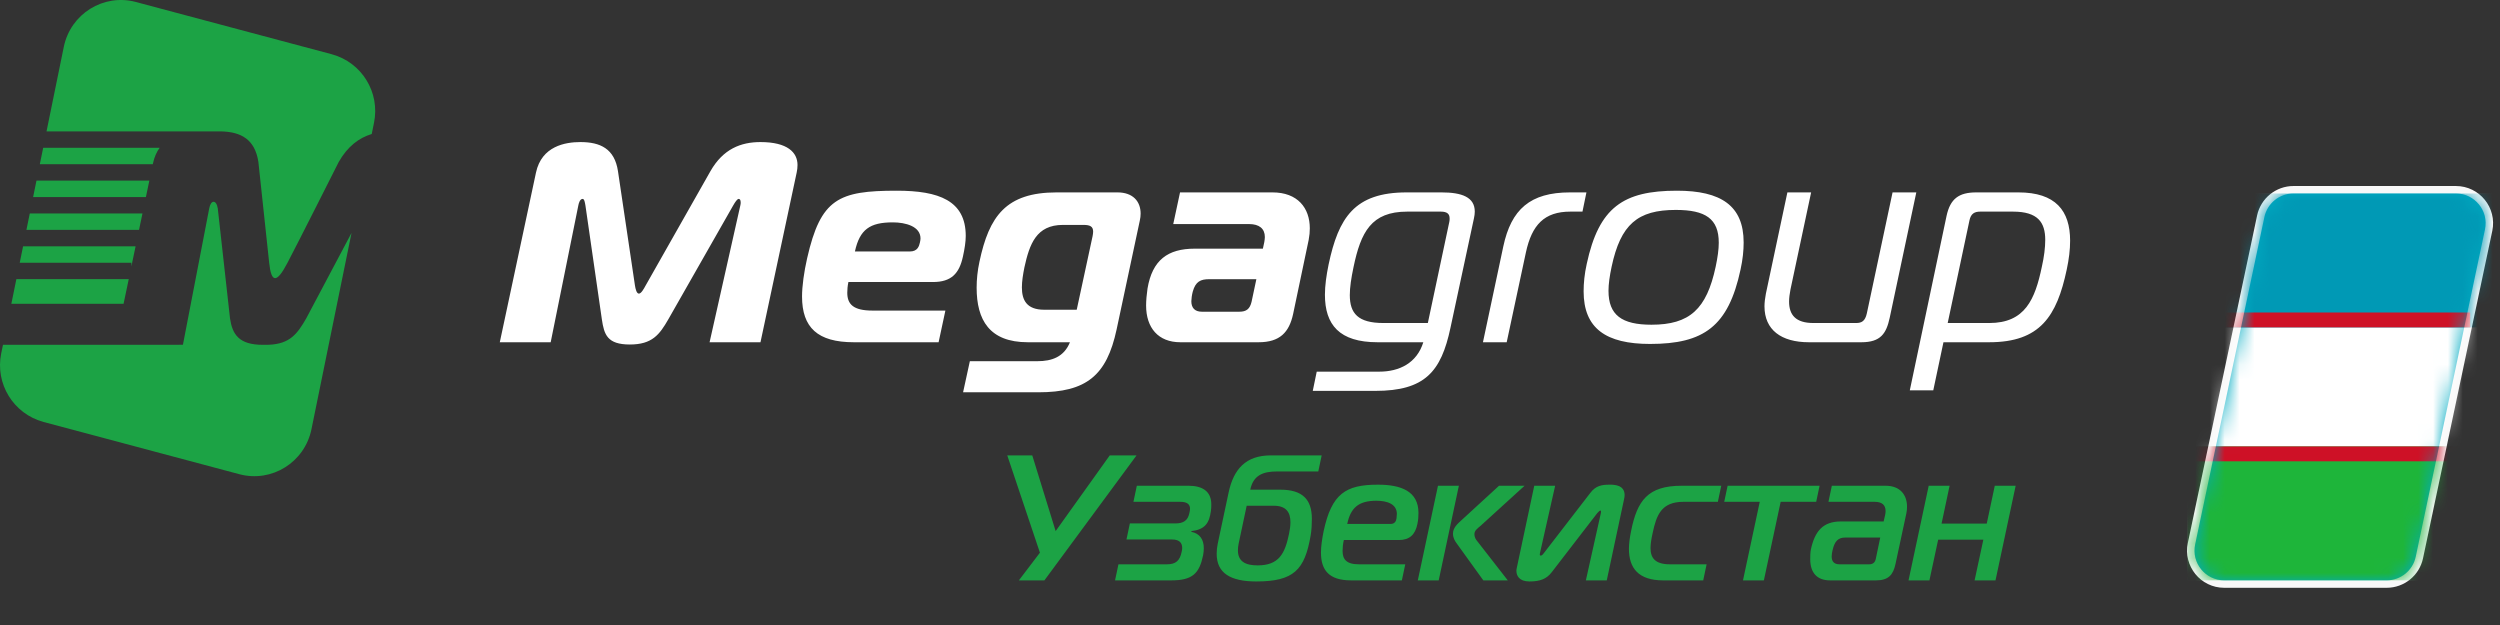
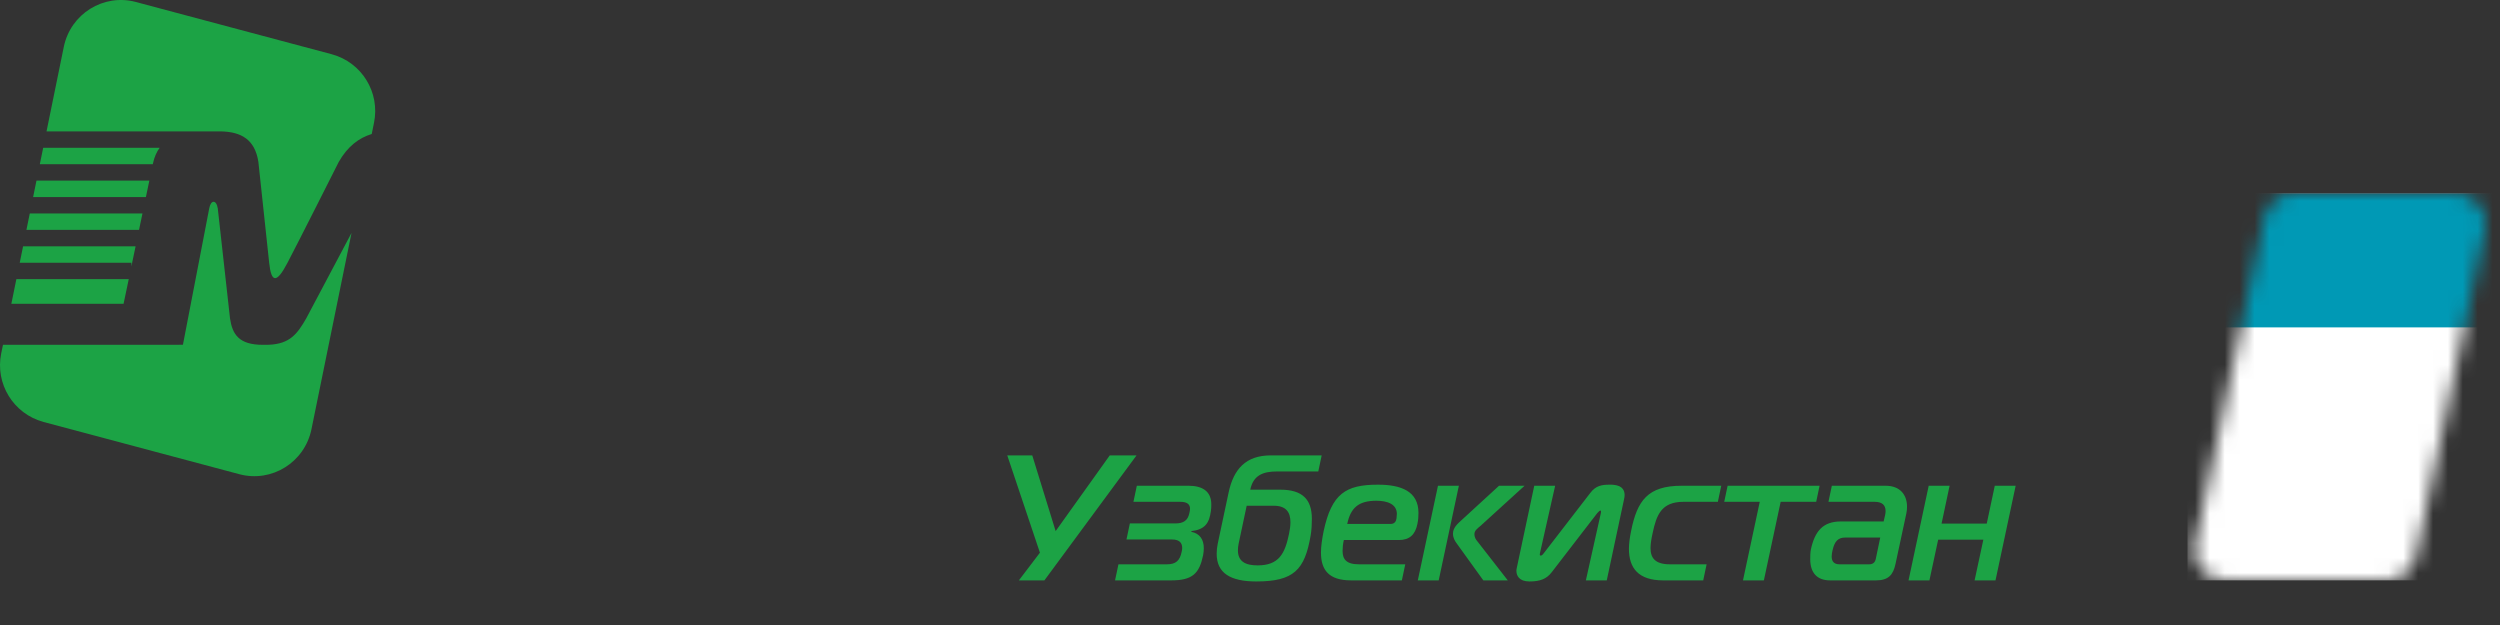
<svg xmlns="http://www.w3.org/2000/svg" width="168" height="42" viewBox="0 0 168 42" fill="none">
  <rect x="0" y="0" width="168" height="42" fill="#333333" stroke="none" />
  <path fill-rule="evenodd" clip-rule="evenodd" d="M9.13 0.133C6.953 -0.448 4.739 0.933 4.286 3.154L3.127 8.828H13.243V8.83L13.408 8.828L14.869 8.83C16.182 8.865 17.131 9.349 17.363 10.882L18.091 17.68C18.233 19.007 18.588 19.052 19.309 17.68C20.031 16.309 22.764 10.881 22.764 10.881C23.366 9.826 24.128 9.264 24.98 9.005L25.132 8.257C25.555 6.212 24.312 4.192 22.297 3.647L9.13 0.134V0.133ZM10.728 9.931H2.902L2.676 11.035H10.268L10.279 10.982C10.37 10.553 10.527 10.209 10.728 9.931ZM2.451 12.138L2.226 13.241H9.805L10.036 12.138H2.451ZM9.574 14.345H2.001L1.776 15.448H9.343L9.574 14.345ZM1.551 16.552L1.326 17.655H8.829V17.902L9.112 16.552H1.551ZM8.65 18.759H1.1L0.763 20.414H8.304L8.652 18.759H8.65ZM0.2 23.172L0.082 23.743C-0.34 25.788 0.903 27.808 2.918 28.353L16.085 31.867C18.262 32.448 20.476 31.067 20.93 28.846L23.623 15.652L20.577 21.398C19.987 22.426 19.488 23.109 18.072 23.168C18.005 23.171 17.727 23.172 17.657 23.172C16.061 23.172 15.615 22.476 15.457 21.397L14.634 14.004C14.538 13.402 14.166 13.42 14.06 14.004L12.293 23.168L8.829 23.172H0.2Z" fill="#1CA345" />
-   <path d="M154.123 12.75C153.06 12.75 152.142 13.494 151.922 14.534L147.268 36.534C146.972 37.933 148.039 39.25 149.469 39.25H160.381C161.444 39.25 162.362 38.506 162.582 37.466L167.236 15.466C167.532 14.067 166.465 12.75 165.035 12.75H154.123Z" fill="#00ABC2" stroke="#F8F8F8" stroke-width="0.5" />
  <mask id="mask0_66_259" style="mask-type:alpha" maskUnits="userSpaceOnUse" x="147" y="13" width="21" height="26">
    <path d="M152.166 14.586C152.362 13.662 153.178 13 154.123 13H165.035C166.306 13 167.254 14.17 166.991 15.414L162.338 37.414C162.142 38.339 161.326 39 160.381 39H149.469C148.198 39 147.25 37.83 147.513 36.586L152.166 14.586Z" fill="#00ABC2" />
  </mask>
  <g mask="url(#mask0_66_259)">
    <path d="M168 13H147V39H168V13Z" fill="white" />
    <path d="M168 13H147V22H168V13Z" fill="#0099B5" />
-     <path d="M166 30H147V39H166V30Z" fill="#1EB53A" />
-     <path d="M166 31H147V30H166V31Z" fill="#CE1126" />
-     <path d="M166 22H147V21H166V22Z" fill="#CE1126" />
  </g>
  <path d="M70.183 39.002L76.376 30.602H74.576L70.939 35.69L69.368 30.602H67.688L69.883 37.142L68.468 39.002H70.183ZM78.711 39.002C80.151 39.002 80.595 38.522 80.847 37.322C80.883 37.142 80.895 36.986 80.895 36.83C80.895 36.254 80.619 35.846 80.055 35.738L80.067 35.69C80.967 35.582 81.267 35.162 81.375 34.322C81.399 34.166 81.399 34.022 81.399 33.89C81.399 33.014 80.799 32.642 79.863 32.642H76.395L76.167 33.722H79.311C79.743 33.722 79.971 33.866 79.971 34.19C79.971 34.262 79.947 34.406 79.923 34.49C79.827 34.97 79.527 35.174 78.999 35.174H75.927L75.699 36.254H78.771C79.251 36.254 79.443 36.482 79.443 36.818C79.443 36.902 79.431 36.986 79.407 37.082C79.287 37.682 79.011 37.922 78.411 37.922H75.159L74.931 39.002H78.711ZM88.589 31.682L88.817 30.602H85.397C83.717 30.602 82.901 31.526 82.565 33.086L81.833 36.53C81.785 36.746 81.761 36.986 81.761 37.214C81.761 38.522 82.697 39.074 84.425 39.074C86.945 39.074 87.677 38.294 88.073 36.002C88.145 35.582 88.157 35.198 88.157 34.862C88.157 33.566 87.533 32.906 86.033 32.906H84.017C84.221 31.946 84.857 31.682 85.817 31.682H88.589ZM83.777 33.986H85.601C86.465 33.986 86.717 34.466 86.717 35.09C86.717 35.342 86.681 35.594 86.621 35.882C86.345 37.202 85.949 37.994 84.509 37.994C83.693 37.994 83.189 37.73 83.189 36.986C83.189 36.854 83.201 36.698 83.237 36.53L83.777 33.986ZM94.205 39.002L94.433 37.922H91.325C90.461 37.922 90.221 37.574 90.221 37.022C90.221 36.806 90.245 36.566 90.305 36.29H94.001C94.721 36.29 95.105 35.93 95.249 35.21C95.309 34.934 95.321 34.694 95.321 34.466C95.321 33.014 94.157 32.57 92.597 32.57C90.437 32.57 89.489 33.17 88.949 35.69C88.841 36.23 88.769 36.71 88.769 37.13C88.769 38.306 89.297 39.002 90.797 39.002H94.205ZM90.533 35.21C90.761 34.13 91.289 33.65 92.489 33.65C93.233 33.65 93.869 33.878 93.869 34.538C93.869 34.622 93.857 34.742 93.845 34.838C93.821 35.018 93.725 35.21 93.449 35.21H90.533ZM101.324 39.002L99.212 36.29C99.14 36.194 99.08 36.05 99.08 35.894C99.08 35.642 99.308 35.498 99.5 35.33L102.452 32.642H100.736L98.276 34.898C97.904 35.234 97.64 35.474 97.64 35.87C97.64 36.122 97.76 36.338 97.856 36.47L99.68 39.002H101.324ZM96.68 39.002L98.036 32.642H96.632L95.276 39.002H96.68ZM107.974 39.002L109.138 33.542C109.162 33.434 109.174 33.35 109.174 33.266C109.174 32.582 108.466 32.57 108.178 32.57C107.65 32.57 107.242 32.63 106.87 33.122L103.75 37.166C103.678 37.25 103.63 37.334 103.546 37.334C103.486 37.334 103.474 37.31 103.474 37.274C103.474 37.25 103.474 37.214 103.486 37.166L104.506 32.642H103.102L101.926 38.174C101.914 38.234 101.902 38.294 101.902 38.354C101.902 38.678 102.082 39.074 102.778 39.074C103.498 39.074 103.93 38.906 104.278 38.45L107.338 34.478C107.47 34.334 107.506 34.31 107.542 34.31C107.578 34.31 107.59 34.322 107.59 34.37C107.59 34.394 107.59 34.43 107.578 34.478L106.57 39.002H107.974ZM115.44 33.722L115.668 32.642H113.004C110.724 32.642 110.016 33.65 109.608 35.69C109.524 36.11 109.464 36.518 109.464 36.878C109.464 38.162 110.088 39.002 111.768 39.002H114.456L114.684 37.922H112.224C111.216 37.922 110.916 37.49 110.916 36.83C110.916 36.53 110.976 36.182 111.06 35.81C111.312 34.61 111.648 33.722 113.124 33.722H115.44ZM118.532 39.002L119.66 33.722H122.048L122.276 32.642H116.096L115.868 33.722H118.256L117.128 39.002H118.532ZM123.1 32.642L122.872 33.722H125.98C126.472 33.722 126.712 33.938 126.712 34.346C126.712 34.43 126.7 34.526 126.676 34.634L126.58 35.042H123.7C122.5 35.042 121.96 35.702 121.696 36.902C121.648 37.142 121.648 37.382 121.648 37.586C121.648 38.486 122.104 39.002 122.98 39.002H126.064C126.904 39.002 127.216 38.63 127.372 37.922L128.104 34.514C128.14 34.358 128.152 34.202 128.152 34.046C128.152 33.278 127.708 32.642 126.712 32.642H123.1ZM126.352 36.122L126.052 37.562C126.004 37.802 125.848 37.922 125.608 37.922H123.628C123.256 37.922 123.088 37.742 123.088 37.394C123.088 37.286 123.112 37.118 123.148 36.974C123.292 36.35 123.532 36.122 124.012 36.122H126.352ZM134.097 39.002L135.453 32.642H134.049L133.509 35.186H130.473L131.013 32.642H129.609L128.253 39.002H129.657L130.245 36.266H133.281L132.693 39.002H134.097Z" fill="#1CA345" />
-   <path d="M49.261 13.822C49.413 13.556 49.546 13.366 49.641 13.366C49.717 13.366 49.774 13.442 49.774 13.594C49.774 13.651 49.774 13.708 49.755 13.784L47.684 22.999H51.104L53.536 11.599C53.574 11.428 53.593 11.257 53.593 11.086C53.593 10.25 52.928 9.547 51.104 9.547C49.793 9.547 48.596 10.003 47.741 11.504L43.39 19.18C43.257 19.427 43.086 19.731 42.934 19.731C42.782 19.731 42.706 19.427 42.668 19.18L41.528 11.504C41.3 9.984 40.331 9.547 39.001 9.547C37.994 9.547 36.398 9.813 36.018 11.599L33.586 22.999H37.006L38.868 13.784C38.887 13.689 38.963 13.366 39.153 13.366C39.267 13.366 39.305 13.594 39.343 13.822L40.445 21.46C40.597 22.486 40.806 23.151 42.326 23.151C43.827 23.151 44.321 22.486 44.91 21.46L49.261 13.822ZM63.074 22.999L63.53 20.871H58.628C57.355 20.871 56.937 20.453 56.937 19.674C56.937 19.465 56.956 19.218 57.013 18.952H62.694C63.929 18.952 64.461 18.382 64.708 17.242C64.822 16.729 64.898 16.254 64.898 15.855C64.898 13.48 63.093 12.815 60.262 12.815C56.348 12.815 55.151 13.347 54.239 17.356C54.03 18.268 53.897 19.237 53.897 19.921C53.897 22.011 54.942 22.999 57.374 22.999H63.074ZM57.45 16.9C57.773 15.418 58.457 14.943 59.996 14.943C60.851 14.943 61.858 15.209 61.858 16.026C61.858 16.102 61.839 16.197 61.82 16.292C61.763 16.539 61.668 16.9 61.136 16.9H57.45ZM71.007 12.929C67.588 12.929 66.466 14.544 65.82 17.584C65.688 18.192 65.63 18.781 65.63 19.332C65.63 21.498 66.486 22.999 69.07 22.999H71.9C71.501 23.987 70.684 24.272 69.716 24.272H65.174L64.719 26.362H69.772C73.002 26.362 74.371 25.241 75.035 22.144L76.594 14.829C76.632 14.658 76.65 14.506 76.65 14.354C76.65 13.537 76.138 12.929 75.093 12.929H71.007ZM72.356 20.814H70.171C68.993 20.814 68.671 20.168 68.671 19.313C68.671 18.895 68.746 18.439 68.841 17.964C69.183 16.406 69.639 15.114 71.425 15.114H72.812C73.269 15.114 73.459 15.228 73.459 15.57C73.459 15.665 73.439 15.76 73.421 15.874L72.356 20.814ZM79.298 12.929L78.842 15.057H83.934C84.618 15.057 84.998 15.361 84.998 15.931C84.998 16.045 84.979 16.14 84.96 16.273L84.865 16.71H80.286C78.481 16.71 77.436 17.47 77.113 19.389C77.056 19.769 77.018 20.206 77.018 20.529C77.018 22.03 77.835 22.999 79.317 22.999H84.58C86.005 22.999 86.632 22.334 86.898 21.099L87.943 16.121C88 15.817 88.019 15.589 88.019 15.342C88.019 13.974 87.202 12.929 85.511 12.929H79.298ZM84.428 18.762L84.105 20.282C83.991 20.757 83.763 20.947 83.288 20.947H80.761C80.286 20.947 80.058 20.681 80.058 20.244C80.058 20.092 80.096 19.807 80.153 19.598C80.343 18.914 80.685 18.762 81.255 18.762H84.428ZM95.647 22.999C95.21 24.405 94.032 24.975 92.683 24.975H88.484L88.218 26.267H92.417C95.761 26.267 96.844 24.975 97.471 22.03L99.048 14.677C99.086 14.506 99.105 14.354 99.105 14.221C99.105 13.252 98.25 12.929 96.863 12.929H94.526C91.011 12.929 89.947 14.639 89.282 17.774C89.13 18.515 89.035 19.199 89.035 19.807C89.035 21.821 90.004 22.999 92.569 22.999H95.647ZM95.951 21.707H92.968C91.258 21.707 90.707 21.061 90.707 19.826C90.707 19.313 90.802 18.686 90.954 17.964C91.448 15.589 92.151 14.221 94.564 14.221H96.825C97.243 14.221 97.414 14.373 97.414 14.677C97.414 14.753 97.414 14.829 97.395 14.905L95.951 21.707ZM99.654 22.999H101.25L102.542 16.957C102.941 15.114 103.777 14.221 105.525 14.221H106.342L106.608 12.929H105.506C102.827 12.929 101.554 14.069 101.022 16.558L99.654 22.999ZM112.689 12.815C109.079 12.815 107.445 13.936 106.628 17.736C106.476 18.42 106.419 19.028 106.419 19.579C106.419 22.068 107.92 23.113 110.884 23.113C114.494 23.113 116.147 21.935 116.964 18.116C117.116 17.432 117.173 16.824 117.173 16.292C117.173 13.822 115.653 12.815 112.689 12.815ZM108.3 17.926C108.908 15.076 110.048 14.107 112.613 14.107C114.608 14.107 115.501 14.696 115.501 16.311C115.501 16.767 115.425 17.299 115.292 17.926C114.684 20.776 113.544 21.821 110.979 21.821C108.984 21.821 108.091 21.175 108.091 19.541C108.091 19.085 108.167 18.553 108.3 17.926ZM128.776 12.929H127.18L125.451 21.061C125.337 21.574 125.109 21.707 124.729 21.707H121.86C120.663 21.707 120.226 21.156 120.226 20.263C120.226 20.016 120.264 19.75 120.321 19.446L121.708 12.929H120.112L118.668 19.731C118.611 20.035 118.573 20.32 118.573 20.586C118.573 22.163 119.694 22.999 121.556 22.999H125.09C126.382 22.999 126.762 22.41 126.99 21.346L128.776 12.929ZM130.6 22.999H133.678C137.098 22.999 138.219 21.251 138.884 18.116C139.036 17.413 139.112 16.767 139.112 16.178C139.112 14.164 138.143 12.929 135.635 12.929H132.804C131.626 12.929 131.056 13.366 130.809 14.506L128.339 26.229H129.916L130.6 22.999ZM132.348 14.81C132.443 14.354 132.69 14.221 133.07 14.221H135.274C136.946 14.221 137.44 14.943 137.44 16.121C137.44 16.634 137.364 17.261 137.212 17.926C136.756 20.111 136.091 21.707 133.678 21.707H130.885L132.348 14.81Z" fill="white" />
</svg>